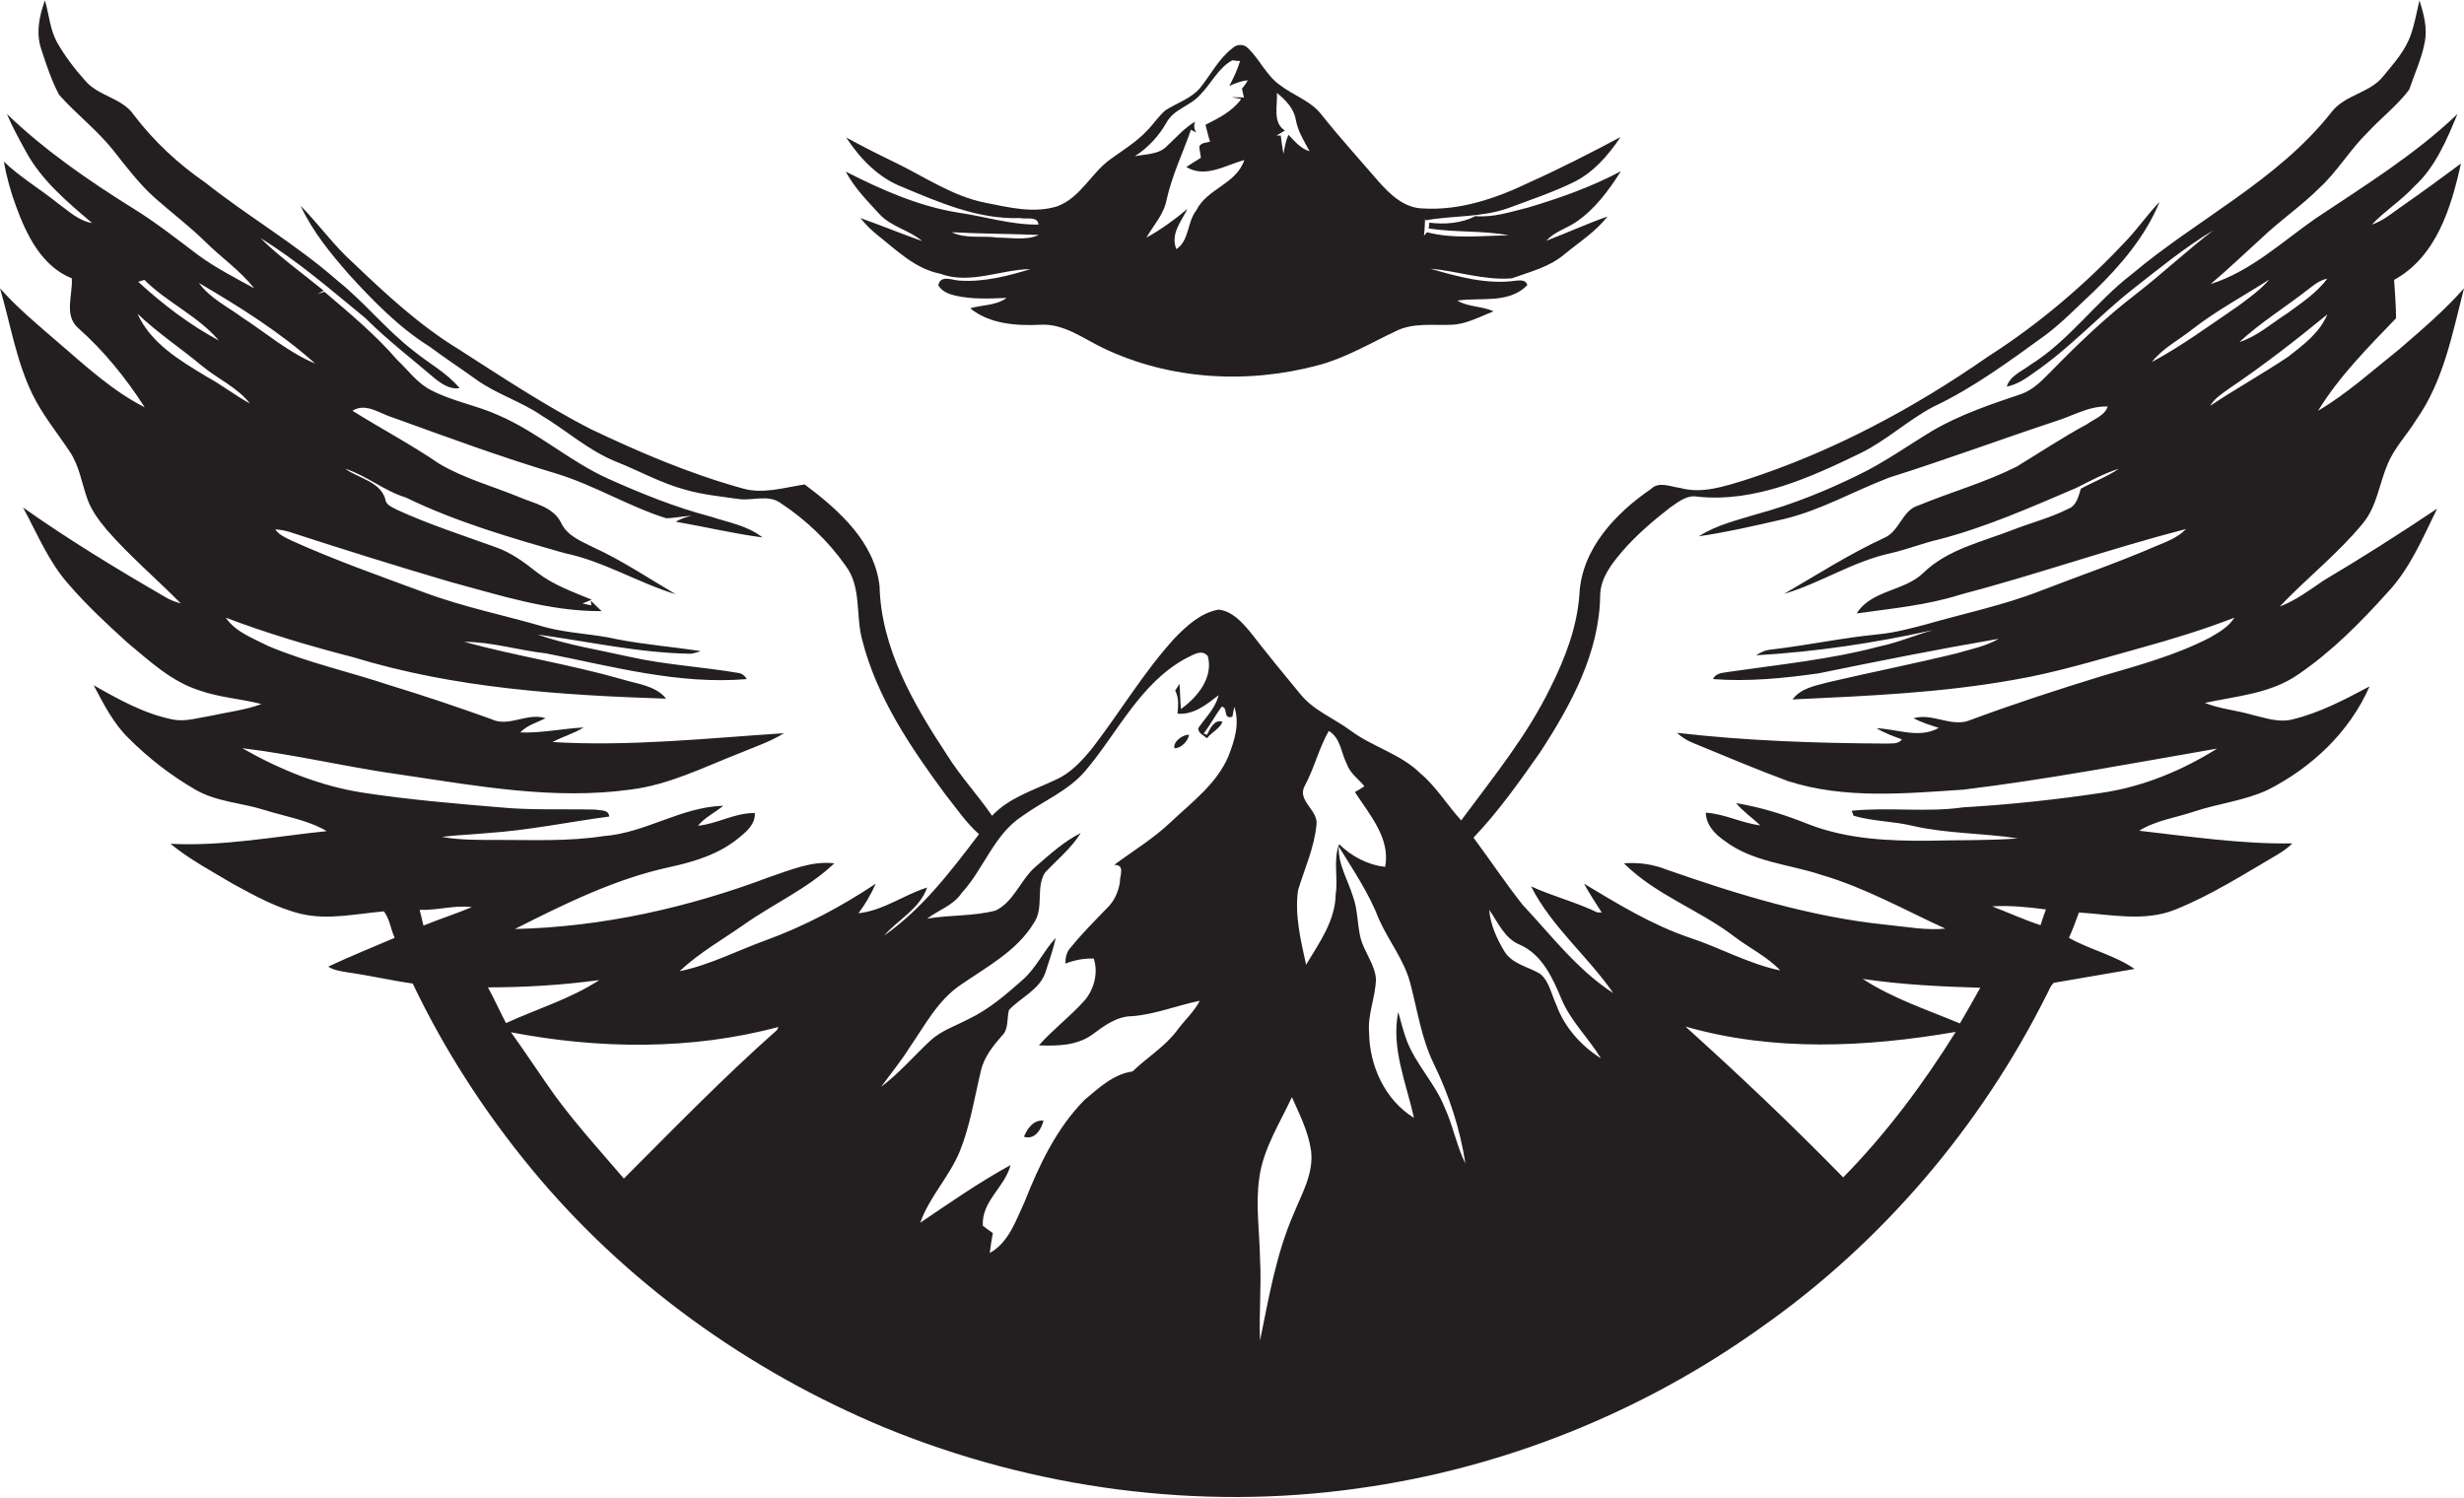
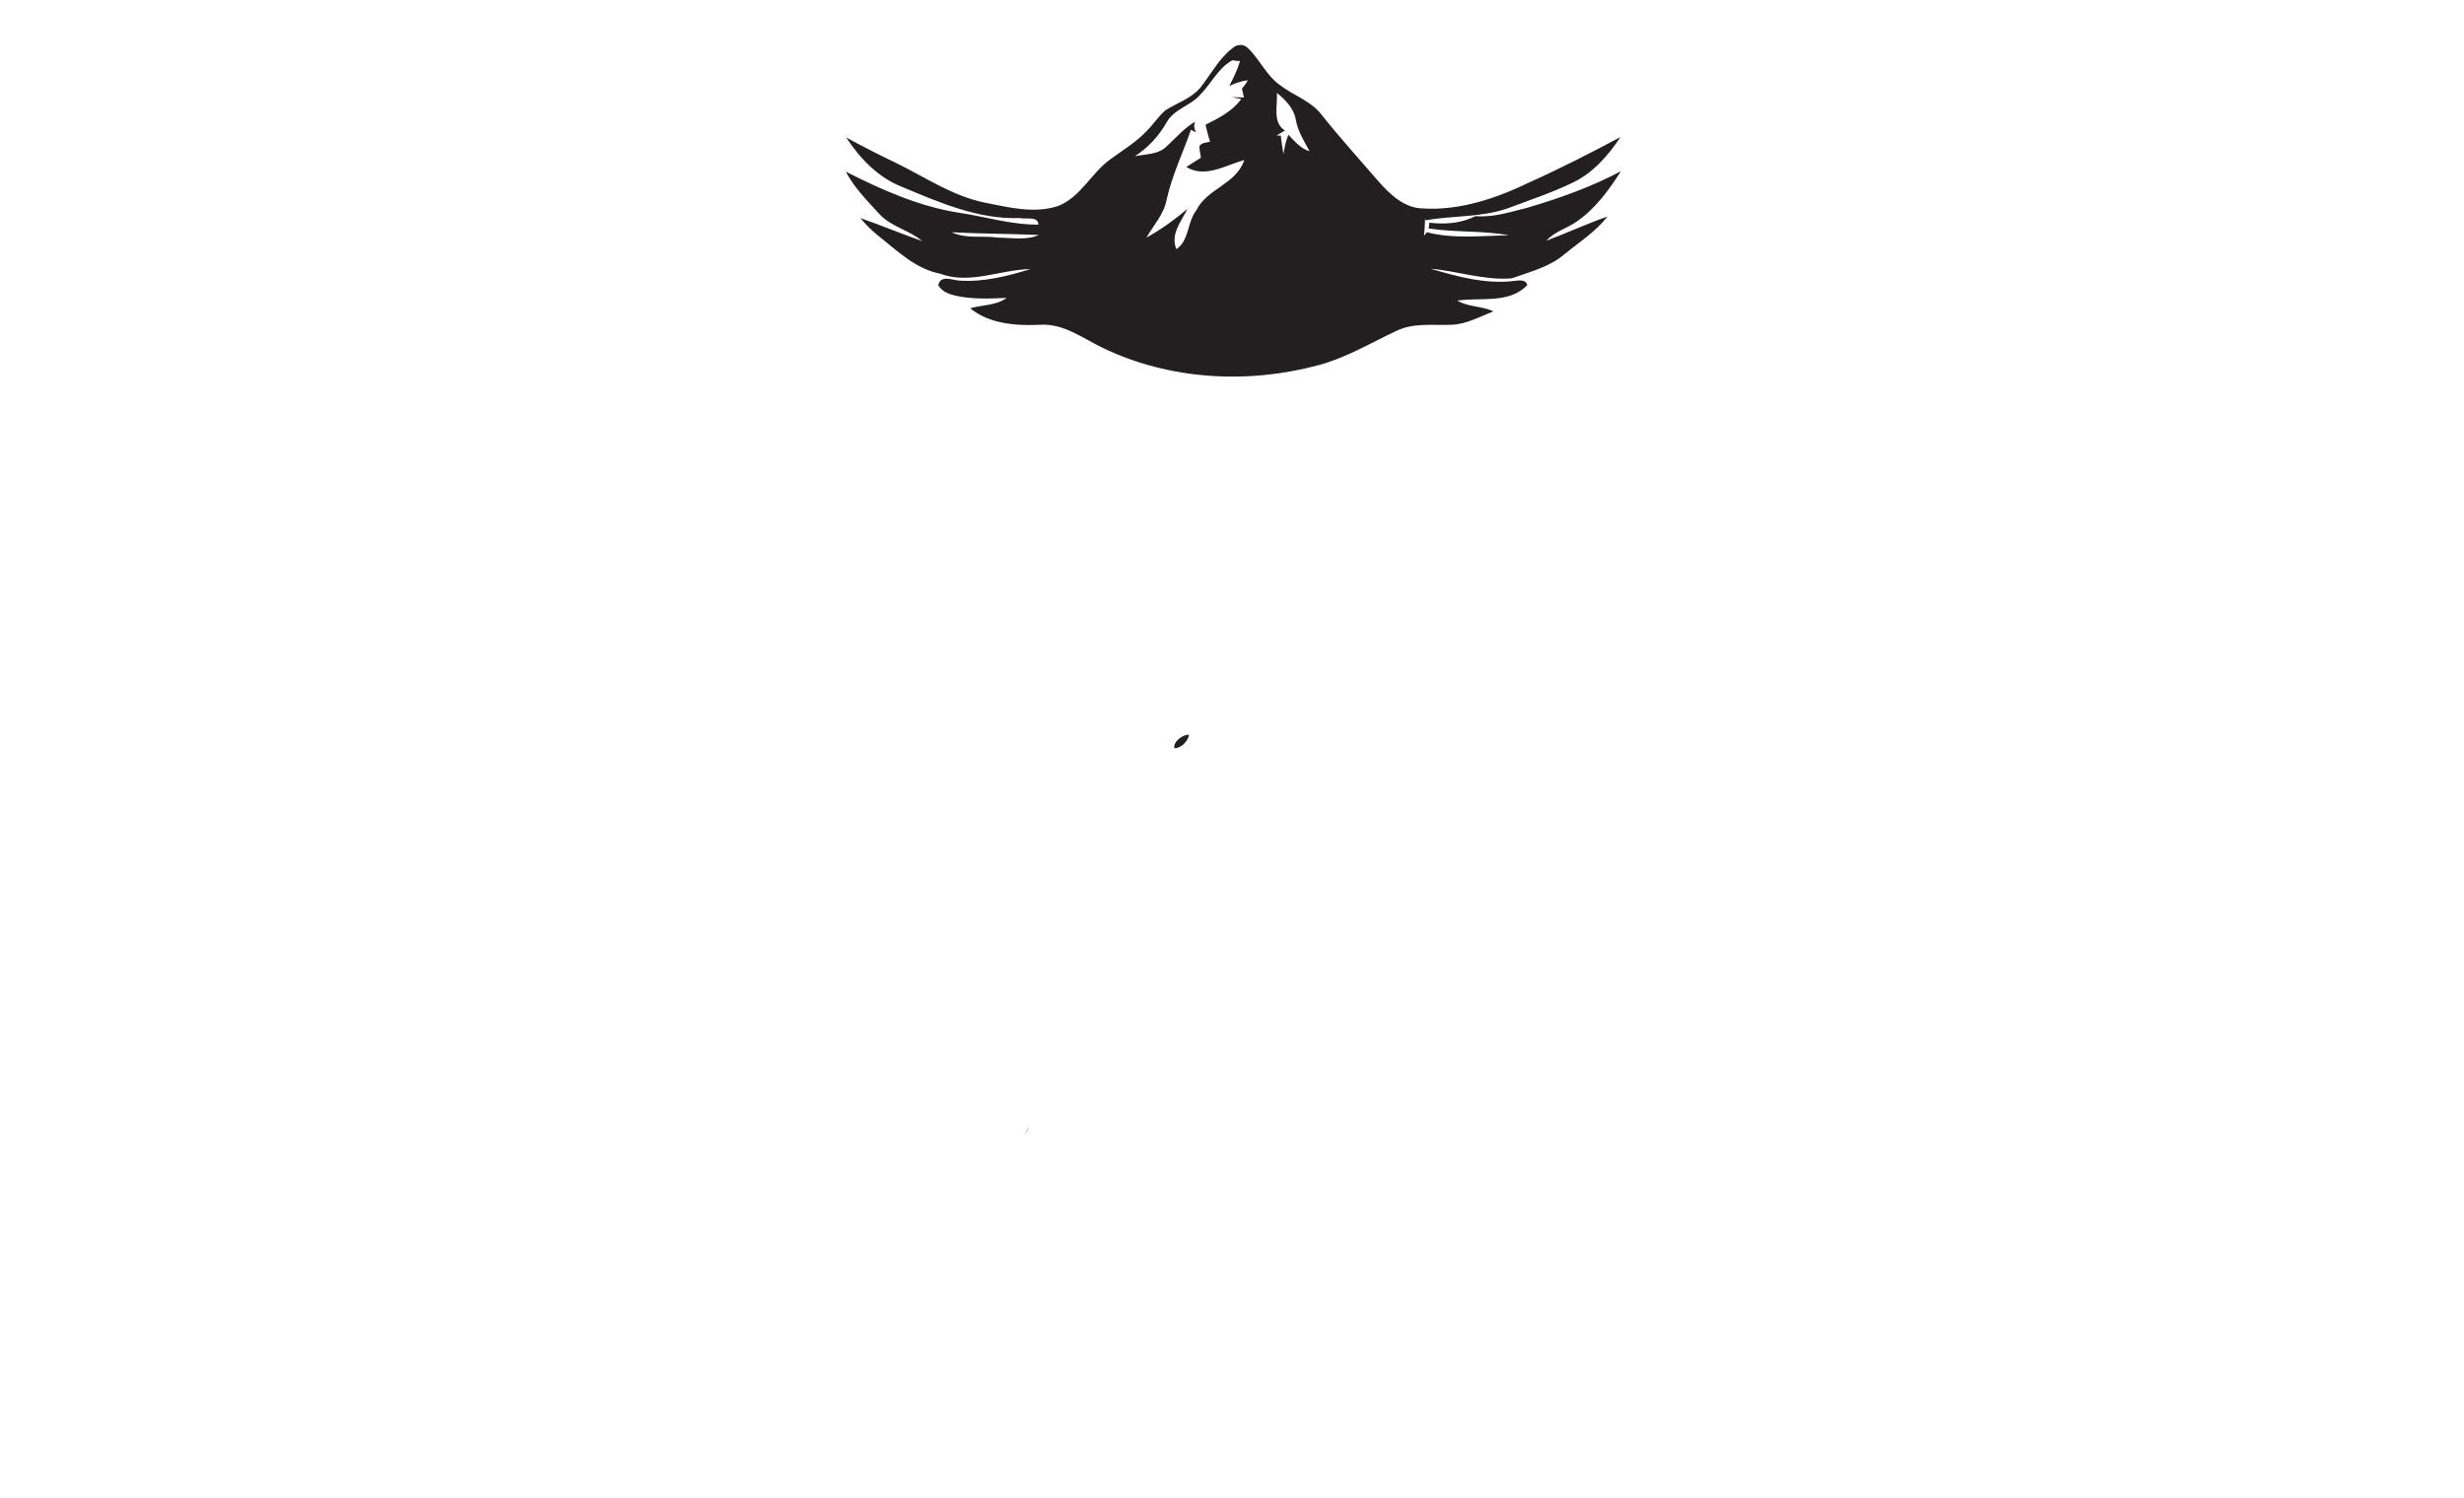
<svg xmlns="http://www.w3.org/2000/svg" version="1.1" id="Layer_1" x="0px" y="0px" viewBox="0 0 641.8 390.2" enable-background="new 0 0 641.8 390.2" xml:space="preserve">
  <g>
-     <path fill="#231F20" d="M593.8,158c7-7.4,15.1-13.7,21.6-21.6c3.7-4.4,4.3-10.3,6.5-15.5c1.8-4.3,5.1-7.7,7.5-11.6   c7.1-10.1,9.4-22.5,12.4-34.2c-5.1,5.8-11,10.8-16.9,15.9c-6.9,5.5-13.5,11.5-21.1,16c5.5-9,13-16.5,20.3-24.1   c0-3.3-0.3-6.6-0.5-10c11-6,14.9-18.9,17.4-30.3c-5,3.7-10,7.4-15.2,11c-2.6,1.8-5,3.9-8,4.9c3.4-3.6,7.6-6.2,11-9.9   c5.6-5.1,8.5-12.2,11.3-18.9C628.9,40.4,615.7,48.5,603,57c-8.7,6.1-16.8,13.7-27.2,17c4.6-3.9,8.9-8,13.3-12   c4.8-4.6,10.3-8.3,15-13c4.7-4.3,8-10,12.5-14.4c3.5-3.8,7.7-7,10.9-11.2c1.4-4.1,3.3-8.2,4.1-12.5c0.7-3.7-0.3-7.3-1.4-10.8   c-0.7,2.9-1.2,5.9-2.2,8.8c-1.4,4.2-4.4,7.5-7.1,10.8c-3.5,4.6-10.1,4.9-13.6,9.5c-14,17.8-34.9,27.8-52,42.2   c-9.4,7.2-16.3,17.3-26.4,23.6c-2.2,1.7-5.3,2.8-6.2,5.7c2.7-0.5,5-2.1,7.2-3.7c9.2-6.3,16.7-14.6,25.4-21.5   c6.9-5.4,13.7-11,21.2-15.5c-6.9,5.3-13.2,11.2-20,16.5c-8.1,6.2-15.4,13.2-22.5,20.5c-2.2,2.2-4.4,4.5-7.4,5.6   c-8,2.7-16.1,5.4-23.4,9.7c-6.3,3.8-12.3,8.1-18.9,11.3c-8.5,4.2-17.4,7.8-26.6,10.3c-5.2,1.6-10.5,2.8-15.2,5.8   c7.5-1.1,14.8-2.8,22.2-4.5c9.6-2.3,18.2-7.3,27.4-10.8c14.6-4.6,28.9-9.9,43.4-14.7c4.5-1.4,8.7-4,13.5-3.8   c-0.8,2.4-3.5,3.2-5.4,4.6c-6.3,3.4-12.3,7.4-18.4,11.1c-8.2,4.1-17.1,6.6-25.6,10.1c-4.2,1.3-4.8,6.7-8.8,8.4   c-9.1,4.2-17.5,9.6-26.1,14.6c9.5-2.8,18-8.5,27.8-10.6c4.3-1,8.3-2.6,12.6-3.6c12.3-3.2,24-8.4,35.7-13.4c3.6-1.8,7.3-3.8,11.1-5   c-3.1,2.1-6.6,3.4-9.9,5.2c-0.6,1.9-1.1,4.4-3.2,5.2c-4.5,2.3-9.5,3.6-14.2,5.4c-8.1,3.2-17.2,5.1-23.6,11.3   c-5,4.9-13.5,4.4-17.4,10.6c9.1-1.3,18.2-2.1,27-4.9c19.8-5.2,39.1-12,58.8-17.1c-2.1,2.2-5,3.3-7.7,4.4   c-9.9,4.3-20.1,7.8-30.2,11.7c-9.7,3.8-20,5.9-30,8.8c-3.9,1-7.9,2.1-12,2.5c-9.4,0.9-18.7,2.9-28.1,4c-1.5,0.1-2.8,0.7-4,1.5   c15.5-0.9,31-3.2,46.2-6.6c-4.7,1.3-9.2,3.3-14.1,4.3c-12.8,3.4-26,4.7-39.1,6.6c-1.5,0.3-3.5,0.2-4.2,1.9   c9.1,0.7,18.4-0.2,27.5-1.5c15.6-3.2,31.2-6.3,46.9-9c-3.4,2-7.3,2.7-11,3.8c-11,2.7-22.2,4.9-33.3,7.5c-3.3,0.9-7.2,1.5-9.4,4.5   c19.3-0.9,38.6-1.7,57.6-5.1c11.2-1.9,22.1-5.3,33-8.3c8.3-2.3,16.5-4.8,24.5-7.9c-1.5,2.4-4,3.8-6.4,5.2   c-8.9,4.6-18.5,7.2-28.1,10c-11.4,3.5-22.8,7.2-34.1,11.4c-5,2.2-9.9-1.9-15-0.4c2.1,1.1,4.4,1.8,6.6,2.5c-5,2.9-10.9,0.3-16.2,0.1   c2.1,1.3,4.4,2.1,6.6,2.9c-0.9,1.3-2.6,1-3.9,1.1c-18.3-0.1-36.6-0.7-54.7-2.8c1.2,1.1,2.6,2,4.1,2.6c8.3,3.4,16.5,6.9,24.9,10   c14.7,4.7,30.4,3.2,45.6,2.2c22.2-2.7,44.1-6.9,66.1-10.7c-9.1,5.7-19.2,9.9-29.9,11.5c-12,1.8-24.1,3.1-36.2,3.8   c-9.7,1.4-19.5-0.1-29.1,0.9c0.1,0.3,0.4,1,0.5,1.3c5.1,1.5,10.5,1.4,15.7,2.7c8.9,2,18.1,1.8,27.1,3.2c-7.7,0.6-15.4,0.4-23.1,0.6   c-10.5,0.1-21.3-0.4-31.2-4.2c-6.2-2.5-12.5-4.5-19.1-5.6c1.8,2.2,4.2,3.8,6.3,5.8c-4.9-0.6-9.3-3-14.2-3.3c0.1,3.3,2.5,5.7,5,7.4   c7.3,5.5,16.7,6,25.1,8.8c11.3,3.3,21.6,9.1,32.3,14c-5.1,0.5-10.2-0.5-15.3-1c-19.7-2-38.8-7.9-57.4-14.4c-3.5-1.4-7.3-1.9-11-1.6   c8.2,8.2,19.4,12,28.5,18.9c4,3.1,8.7,5.3,12.2,9c-8.2-1.7-15.6-5.9-23.5-8.5c-9.8-3.3-18.8-8.8-27.6-14.1c1.4,2.6,3,5,4.6,7.5   c-0.3,0-0.8,0-1.1,0c-5.6-2.7-11.6-4.2-17.3-6.8c5.3,10.5,14.8,18.2,21.4,27.8c-9.3-6-16.1-15-23.6-23c-4.5-5.7-8.5-11.7-12.8-17.5   c6.5-6.8,12-14.6,17.4-22.3c8-12.3,15.5-26,15.6-41.1c0.2-4.3,2.9-7.8,5.6-11c3.7-4.3,8-8,12.5-11.5c2.2-1.5,4.5-3.5,7.4-2.9   c15,1.5,29.2-5,42.4-11.4c6.7-3.3,12.2-8.5,18.8-12c10.6-5,20-12,29.4-18.8c4.5-3.4,8.4-7.5,12.6-11.4c6.9-6.7,13.3-14.2,17-23.2   c-3,3.1-5.5,6.7-8.4,9.8c-10.8,11.6-23,22-36.3,30.5c-19.4,13.5-40.5,24.8-63.1,32.1c-5.5,1.7-11.4,3.7-17.1,2.1   c-2.5-0.3-5.5-1.8-7.6,0.3c-9.2,6.3-18,15.6-18.6,27.3c-0.6,8.6-3.7,16.7-7.5,24.3c-6.1,12.6-15,23.5-23.3,34.7   c-3.7-4-6.5-8.8-10.7-12.3c-5.1-5-12.3-6.8-18-11c-4.4-3.3-9.8-5.3-13.3-9.7c-4.4-5.3-8.7-10.6-12.9-16c-2.2-2.6-4.7-5.5-8.3-5.9   c-4.6,0.8-8.3,4.2-11.5,7.5c-8,8.8-14.1,19.1-21.4,28.6c-2.7,3.3-5.7,6.6-9.7,8.3c-5.7,2.7-12,4.6-16.4,9.3   c-3.7-5.4-8.2-10.2-11.7-15.8c-8.7-13.2-17.2-27.8-17.6-44c-1.3-11.6-10.7-19.9-19.5-26.5c-5.4,0.8-10.9,2.6-16.3,1   c-13.7-3.8-26.8-9.4-39.6-15.5c-11.8-6.1-23-13.5-34.2-20.7c-10.2-6.2-19-14.4-27.6-22.6c-5-4.5-8.9-10-13.6-14.8   c3.1,6.7,7.8,12.4,12.6,17.9c6.3,6.9,13,13.8,21,18.8c3.9,2.9,8,5.6,11.9,8.4c5.3,3.9,11.8,5.8,17.2,9.5c6.5,3.9,12.2,9.1,19.3,12   c6.1,2.4,11.9,5.7,18.3,7.4c4.5,1.3,9.1,1.7,13.8,2.4c3.6,0.5,7.8-1.3,11,1.1c6.5,4.3,12.3,9.8,16.8,16.2   c4.3,5.6,2.6,13.1,4.4,19.5c3.8,14.9,12.6,27.9,21.6,40.1c2.8,3.5,5.4,7.4,8.8,10.4c-7.3,9.6-14.7,19.4-24.7,26.4   c3.7-4.2,9.2-6.9,11.2-12.5c-6.1,1.9-11.4,6-17.9,6.7c1.8-2.4,3.3-5,4.5-7.7c-9,6-18.6,11.1-28.8,14.8c-7.4,2.7-14.5,6.4-22.3,8   c5.1-4.8,11.3-8.3,17-12.3c7.7-5.4,16.5-9.3,23.3-15.8c-5.8-0.7-11.3,1.7-16.7,3.5c-21.2,8-43.7,13.1-66.5,13.6   c12.9-6.5,26-13,40.2-16.1c6.5-1.4,13.1-3.4,18.2-7.7c2-1.6,4.3-3.6,4.1-6.4c-5.2-0.1-9.7,2.8-14.8,3.3c1.8-2.2,4.4-3.4,6.6-5.2   c-11,0.3-20.3,7.1-31.2,7.9c-9,1.4-18.1,1-27.1,1c-5,0-10.1,0.1-15-0.8c4-0.5,8-0.6,12-1c10.6-0.7,21.1-2.9,31.6-4.3   c-0.2-1.9-2.3-1.5-3.6-1.8c-8.3-0.2-16.7,0.2-25-0.6c-11.9-1-23.8-2-35.5-3.8c-11.1-1.7-21.7-6-31.5-11.6c14.1,1.7,28,5.1,42,7   c19.5,2.9,39.3,6.5,59,3.8c10-1.2,19.1-5.8,28.3-9.4c4-1.7,8.1-3,11.8-5.3c-20,1.3-40.1,3.5-60.3,2.3c2.6-1.4,5.6-2.2,8.1-3.8   c-5.5,0.3-11,1.5-16.5,1.3c1.8-1.9,4.4-2.6,6.6-3.7c-4.8-1.6-9.6,2.5-14.2,0.2c-8.7-3.1-17.5-6.1-26.4-8.8   c-10.5-3.5-21.4-5.9-31.6-10.2c-3.9-2-8.5-3.6-11.1-7.4c10.8,4.1,21.9,7.4,33.2,10.3c26.4,8.1,54.1,9.9,81.5,10.8   c-2.7-3.4-7.4-3.8-11.3-5c-13.6-3.9-27.7-6.1-41.3-9.8c7.2,0,14.1,2.2,21.3,3c17.3,3.4,34.6,8.2,52.3,6.7c-0.5-0.9-1.3-1.5-2.2-1.6   c-9.4-1.6-18.9-2.1-28.3-4.2c-8-1.8-16.3-3.1-24-5.8c13.3,1.8,26.5,4.8,39.9,5c0.9-0.1,1.8-0.4,2.6-0.7c-7.3-1.1-14.7-1.7-21.9-3.1   c-6.1-1.4-12.5-1.5-18.5-3.1c-10.5-3.1-21.2-5.2-31.4-9c-11.6-4.3-23.3-8.4-34.6-13.5c-1.6-0.8-3.4-1.5-4.4-3   c1.3,0.1,2.6,0.3,3.8,0.7c13.8,4.5,27.6,8.8,41.5,12.9c13,3.5,26.1,7.8,39.7,7.7c-0.7-0.7-2.1-2-2.8-2.7c0,0.3,0.1,0.9,0.1,1.2   l-2.3-0.5c0.8-0.3,1.6-0.6,2.4-1c-4.9-2-9.9-3.8-14.1-7c-3.4-2.7-6.9-5.3-11-6.7c-8.6-3.1-17.3-5.9-25.6-9.7c-1-0.6-2.4-1-2.9-2.2   c-1-5.1-7-5.9-10.6-8.5c5.6,1.8,10.2,5.8,15.8,7.5c13.2,6.4,27.3,10.5,41.4,14.5c10.1,2.1,19.1,7.7,28.9,10.7   c-7.1-4.2-14-8.8-21.4-12.2c-3.2-1.6-6.9-3-8.5-6.5c-2-4-6.8-4.9-10.6-6.5c-7-2.9-14.5-4.9-21.1-8.8c-7.3-5-15.1-9.1-22.6-13.8   c3.5-2.2,7.2,0.8,10.6,1.8c14.1,5.1,28.2,10.3,42.6,14.6c9.8,3,18.7,8.5,28.5,11.6c2.2,0,4.4-0.6,6.6-0.6c-1.4,0.2-2.8,0.8-4.1,1.5   c7.5,1.3,15,3.1,22.6,4.1c-3.9-3.1-8.9-3.9-13.4-5.4c-9.2-2.4-18.1-6-26.8-9.9c-10-4.5-18.3-12.1-28.5-16.5   c-5.7-2.6-11.9-3.6-17.5-6.5c-3.7-1.8-6.1-5.3-9-8C98,87.4,91.2,81.7,84.5,76c-0.6,0.2-1.2,0.4-1.8,0.6l1.6-0.9   c-5.5-4.5-11.4-8.7-16.5-13.7c9.8,6,18.5,13.6,27.3,20.8c5.7,5.7,12.1,10.6,18.3,15.9c1.8,1.4,3.9,2.8,6.3,2.4   c-3.3-4-8.1-6.5-12.1-9.8c-7.1-5.5-12.7-12.6-19.7-18.2c-10.8-9.5-23.3-16.7-34.5-25.6c-7-4.8-13.3-10.7-18.5-17.5   c-3.1-4.6-9.4-4.9-12.8-9.1c-2.7-3-5.2-6.3-7.2-9.8c-1.9-3.4-2.1-7.3-3.2-11c-1.5,4.1-2.4,8.6-0.9,12.9c1.3,3.9,2.6,8,4.6,11.7   c4.4,5,9.7,9,13.9,14.2c3.5,4.4,6.9,9,11.2,12.8c4.2,3.7,8.8,7.2,12.8,11.1c4.2,4.2,9.2,7.6,12.9,12.3c-4.9-2.7-10-5.3-14.5-8.6   c-5.6-4.2-11-8.5-17-12.2C23,47,11.7,39.2,1.8,29.7c1.4,3.3,3.1,6.4,4.8,9.5c4.1,7.7,10.9,13.4,17.4,18.9c-3.6-0.6-6.2-3.2-9-5.2   c-4.6-3.7-9.7-6.7-14-10.8c0.7,4,1.8,7.9,3.2,11.7c2.7,7.4,6.7,15.6,14.5,18.7c0.3,4.3-2.1,9.5,1.6,12.9c6.8,6,12.5,13.1,17.4,20.7   c-8.3-4.2-15.2-10.6-22.2-16.6C10.2,84.9,4.7,80.4,0,75.1c2.7,9.2,4.2,18.8,8.4,27.5c2.6,5.4,6.5,10.1,9.8,15.1   c2.5,3.7,3.1,8.3,4.6,12.4c1.1,3,3,5.5,5,7.9c5.9,6.8,12.9,12.7,19.3,19.2c-1.4-0.4-2.8-0.9-4.1-1.7c-12.6-7.3-25.1-14.9-37-23.3   c3.7,6.8,6.6,14,11.7,19.8c4.8,5.6,10.2,10.6,15.6,15.5c5.7,4.7,11.3,10,18.5,12.3c5.3,1.9,10.9,2.2,16.3,3.6   c-4.3,1.6-8.9,2.1-13.4,3.1c-3.2,0.5-6.5,1.6-9.8,0.9c-7.4-1.5-14-5.2-20.5-8.9c2.6,4.9,5.1,9.9,9.1,13.8c5.2,5.2,11,9.7,17.4,13.4   c5.5,3.2,12,3.4,18,5.3c5.4,1.7,11.3,2.6,16.2,5.5c-13.5,1.4-27,4-40.7,3.3c5,4.1,10.7,7.1,16.2,10.4c5.7,3.1,11.6,6.4,18,7.9   c7.1,1.6,14.3-0.1,21.4-0.7c1.5,2,1.8,4.7,2.8,6.9c-5.8,2.5-11.6,4.8-17.3,7.5c1.5,1,3.4,1.2,5.1,1.5c5.7,0.8,11.2,2.1,16.9,2.9   c8.2,17.2,18.6,33.3,30.7,48c24.5,29.8,56.7,52.9,92.3,67.7c38.8,15.9,81.8,21.7,123.3,15.8c37.7-5.2,74-19.8,104.9-41.9   c31.5-22.1,57.2-52.3,74.4-86.7c0.6-1,0.9-2.3,1.9-3.1c7-1.2,14-2.4,21-3.6c-5.2-3.6-11.6-5-17.1-8.1c1-2.2,1.8-4.4,2.6-6.6   c8.4,0.5,17.1,2.5,25.2-0.8c9.4-3.8,18-9.3,26.7-14.4c1.3-0.8,2.6-1.7,3.7-2.8c-13.4,0.2-26.6-1.8-39.9-3.3c4.3-2.7,9.6-3.4,14.3-5   c6.3-2.1,13-2.8,19.1-5.6c11.5-5.8,21.4-15.1,26.6-27c-6.4,3.4-13,6.9-20.1,8.6c-3.6,0.9-7.1-0.4-10.5-1.2   c-4.1-1.2-8.3-1.5-12.3-3.1c8.3-1.8,17.1-2.4,24.3-7.4c8.8-6,16.3-13.6,23.4-21.5c5.8-6.2,9.1-14.2,12.8-21.7   c-9.7,6.5-19.6,12.8-29.7,18.8C601.6,153.7,598,156.4,593.8,158z M82.1,94.7c-7-2.9-12.7-7.9-19-12c-3.8-2.8-8.4-5-11.3-9   C62.4,79.9,72.9,86.5,82.1,94.7z M37.6,72.9c5.9,5.9,14,9.4,19.4,15.8c-7.6-4.1-14.6-9.4-21-15.3C36.4,73.3,37.2,73,37.6,72.9z    M35.8,81.7c5.2,5,11.3,9,16.8,13.6c4.1,3.4,9.2,5.6,12.5,9.8c-3.9-2.1-7.4-4.9-11.3-7C46.9,93.9,39.3,89.5,35.8,81.7z    M110.3,241.1c-0.3-1.4-0.7-2.8-1-4.1c4.6,0.2,9.1-1.3,13.6-0.7C118.8,238,114.5,239.4,110.3,241.1z M127.1,257.2   c9.7,0,19.4-0.6,29-1.9c-7.5,4.9-16.2,7.5-24.3,11.2C130.2,263.5,128.8,260.3,127.1,257.2z M202.4,268.3   c-13.9,12.3-26.8,25.6-39.9,38.7c-7-8.2-14.4-16.2-20.4-25.1c-3-4.3-5.9-8.7-9-13c22.9,4.4,47,4.7,69.7-1.4   C202.6,267.7,202.5,268.1,202.4,268.3z M320,196.9c-3,7.2-9.5,12-15,17.2c-4.5,4.3-9.8,7.5-14.8,11.2c3-0.1,1.4,2.9,1.5,4.5   c-0.4,2.5-1.4,4.8-3.2,6.6c-3.3,3.4-6.6,6.7-9.6,10.4c-1.1,1.1-1.4,2.7-1.4,4.2c2.4-0.9,4.8-1.4,7.4-1.3c1.2,3.7,0.1,7.9-2.3,10.8   c-3.7,4.2-8.3,7.6-12,11.8c4.7,0.2,9.9,0.1,13.9-2.8c3.1-2.3,6.4-4.8,10.5-4.8c6-0.5,11.6-2.8,17.5-4c-1.5,2.9-4,5.1-5.9,7.7   c-3.2,4.3-7.8,7-11.6,10.7c-5,0.7-8.8,4.3-12.5,7.4c-7.3,7.4-11.8,16.9-15.6,26.5c-2.3,4.9-4.1,10.6-9.1,13.4   c0.2-1.8,0.5-3.5,0.8-5.2c-0.9-0.6-1.8-1.3-2.6-1.9c-0.4-6.4,5.8-10.1,7.2-15.8c-8.2,4.5-15.8,9.8-23.5,15   c2.4-6.8,7.6-12,10.3-18.6c2.7-6.7,3.8-13.9,5.5-21c0.8-3.5,3.1-6.4,5.4-9c1.9-1.8,1.3-4.5,1.9-6.8c3.1-3.3,8-5.3,9.5-9.8   c1-3,2-6,2.7-9c-3.2,3.4-5.1,7.9-8.7,11c-4.3,3.8-8.7,7.6-13.9,10.1c-3.4,1.8-7.2,3-10.1,5.7c-4.3,4-8.1,8.5-12.8,12   c2.5-3.4,5.2-6.7,7.4-10.2c4-5.8,7.4-12.4,13.4-16.4c6.8-4.7,14.6-8.8,19-16.1c2.7-3.9,0.4-9.2,2.9-13.1c3.2-3.4,6.8-6.3,9.3-10.3   c-4.4,2.2-8.1,5.6-11.8,8.8c-3.9,3.4-5.6,9.1-10.4,11.4c-5.8,1.5-11.9,1.1-17.8,2.1c3-2.3,6.8-3.4,9-6.7   c5.8-6.3,8.4-15.3,15.9-20.1c5.4-3.9,11.9-6.5,16.3-11.7c8.4-9.9,14.2-22.7,26-29.2c1.8-0.8,4.2-2.7,5.9-0.7   c1.5,5.6-2.7,10.7-7,13.8c-0.2-2.2-0.2-4.4-0.4-6.6c-0.3,0.5-0.8,1.4-1.1,1.8c1,1.8,0.8,4,0.6,6c4.2,0.4,7.6-2.4,10.7-4.8   c-0.8,3.4-3.4,5.8-5.3,8.6c0,1.3,1.3,1.8,2.3,2.6c1.1-1.5,3.5-2.6,4-4.3c-2.1-0.7-3.3,1.9-4,3.4l-0.9-0.3c1.7-2.2,3-4.7,4.7-7   c1.8,0.1,0.2,3.4,2.8,2.6c0.1-0.7,0.4-1.9,0.5-2.6C323,188.6,321.5,193,320,196.9z M337,316.1c-4.6,10.5-6.5,21.9-8.8,33.1   c-0.3-7.1,0.4-14.2,0-21.3c-0.1-7-1.2-14-0.2-21c1-7.6,5.3-14.2,8.5-21.1c2,4.5,4.3,9,5,14C342.2,305.7,339.1,310.9,337,316.1z    M347.9,233c-0.1,6.9-4.3,12.6-7.7,18.3c-1.4-6.4-3-12.9-2.1-19.4c1.7-5.6,4.2-11,4.8-17c0.6-3.8-5.1-6.3-3.1-10.1   c2.5-4.6,3.7-9.8,6.3-14.4c3.1,1.8,3.2,5.7,4.7,8.6c0.8,2.4,3,3.9,4.6,5.8c-0.6,0.4-1.8,1.2-2.5,1.5c3.8,5.9,9.3,12,7.9,19.5   c-4.6-0.5-8.7-2.7-12-5.9C347.2,224.1,348.6,228.6,347.9,233z M376.3,288.5c-2.5-6.3-7.5-11.2-9.9-17.5c-0.9-2.4-1.5-4.9-2.2-7.4   c-1.9,9.5,2.1,18.5,4.1,27.6c-7.6-4.7-11.6-13.6-11.7-22.3c-0.4-4.7,1.7-9.2,1.8-13.9c-0.3-3.8-3-6.9-4-10.6   c-0.9-3.6-0.7-7.4-2-10.9c-1.3-4.3-3.9-8.3-3.7-13c3.8,6.2,7.9,12.2,10.5,19c2.5,5.6,6.5,10.5,8.1,16.5c1.9,7.1,2.9,14.5,6.2,21.2   c4,8.2,6.8,16.9,8.2,25.9C379.4,298.5,378.5,293.3,376.3,288.5z M405.4,261.8c-1.3-2.7-1.8-6.1-4.2-8.1c-3.1-1.9-7.2-2.5-9.3-5.8   c-2-3.3-3.7-7-4-10.9c2.3,3.3,4,7.5,8,9.1c5.8,2.6,8.5,8.6,10.8,14.1c2.4,5.8,7.1,10.2,10.3,15.5   C411.8,272.4,407.5,267.6,405.4,261.8z M480.1,306.7c-13.3-13.6-27-26.6-41.1-39.3c22.9,6.6,47.1,5.4,70.4,1.4   C501,282.3,491.3,295.3,480.1,306.7z M510.5,266.6c-8.6-3.6-17.5-6.5-25.3-11.6c10.1,1.5,20.4,2,30.6,2.3   C514.1,260.4,512.3,263.5,510.5,266.6z M531.5,241c-4.3-1.4-8.4-3.3-12.6-4.9c4.7-0.3,9.4,0.2,14,0.8   C532.4,238.3,531.9,239.7,531.5,241z M606.2,72.6c-2.8,3.7-6.7,6.3-10.4,9c-4.1,2.6-7.8,6-12.5,7.5c5.4-5,11.7-8.9,17.5-13.4   C602.4,74.5,604,73,606.2,72.6z M560.5,94.3c2.8-3.6,7-5.7,10.5-8.5c6.3-4.9,13.4-8.7,20.1-13c-2.3,2.7-5.3,4.8-8.1,6.9   C575.5,84.8,568.3,90.1,560.5,94.3z M575.7,105.7c1.1-1.9,3-3.1,4.8-4.4c8.9-6,17.4-12.6,25.7-19.4c-2,4.8-6.3,8-10.3,11.1   C589.3,97.4,582.3,101.3,575.7,105.7z" />
    <path fill="#231F20" d="M220.3,44.7c2.2,4.2,5.6,7.6,8.7,11c3.1,3.4,7.8,4.2,11.2,7.1c-5.4-1.9-10.7-4.1-16.1-6   c1.3,1.6,2.8,3.1,4.4,4.4c5.1,4,9.8,8.8,16.4,10.1c7.8,2.9,15.7-1.1,23.5-1.2c-5.9,1.8-12.1,3.4-18.3,3c-1.9,0-5.1-1.7-5.7,1.2   c0.9,1.6,2.7,2.3,4.4,2.7c4.4,1,8.9,0.8,13.4,0.6c-2.7,2-6.3,1.8-9.5,2.7c5,4.1,12,4.6,18.2,4.3c6.1-0.4,11.1,3.5,16.3,6   c17.4,8.4,37.8,9.5,56.3,4.5c7.1-1.9,13.4-5.7,20-8.8c4.5-2.3,9.6-1.5,14.5-1.7c3.9-0.1,7.4-2.1,11-3.5c-3-1.4-6.6-1.1-9.4-2.8   c6.1-0.9,13.4,0.9,18.2-4c-0.2-1.4-1.8-1.3-2.8-1.2c-7.6,1.1-15.2-1-22.4-3.1c7.1,0.6,14,3.1,21.2,2.5c4.7-1.7,9.7-2.9,13.6-6.2   c3.9-3.2,8.2-5.9,11.3-9.9c-5.4,1.9-10.6,4.3-15.9,6.3c2.1-2.4,5.4-3.2,7.9-5c4.8-3.3,8.4-8.2,11.5-13.1c-7.7,4.1-15.9,7-24.3,9.5   c-4.5,1.1-8.9,2.6-13.6,2.2c-3.7,1.9-8,2.2-12,1.7c0,0.4-0.1,1.2-0.2,1.5c6.9,1.1,14.1,0.5,20.9,1.8c-7.1,0.1-14.4,1-21.3-0.8   l-0.8,0.9c0.2-1.5,0.2-3,0.3-4.6l0.1,0.6c7.1-1.3,14.6-0.7,21.6-3.2c5.6-2.1,11.3-4,16.7-6.6c5.3-2.5,9.3-7.1,12.5-11.9   c-7.7,4.1-15.5,8.1-23.5,11.7c-8.7,4.2-18.2,7.5-28,6.9c-4.8-0.1-8.5-3.6-11.5-7c-4.9-5.7-10-11.3-14.7-17.2   c-2.8-3.8-7.5-5.2-11.1-8c-3.5-2.5-5.2-6.7-8.3-9.6c-1-1.1-2.9-1-3.9,0c-3.6,2.7-5.7,6.9-8.5,10.4c-2.4,2.8-6,3.9-9,5.8   c-1.8,1.5-3.1,3.6-4.8,5.3c-2.8,3-6.3,5.1-9.6,7.5c-5,3.6-7.7,9.9-13.7,12.2c-6.2,2-12.8,0.3-18.9-0.9c-8.5-1.7-15.7-6.7-23.3-10.4   c-4.4-2.1-8.7-4.3-12.9-6.6c3.6,5.5,8.4,10.5,14.6,12.9c9.8,4.1,19.9,8.5,30.7,8.1c1.6,0.4,4.6-0.6,4.8,1.7   c-7.1,0.1-13.9-2.1-20.8-3.1C239.5,53.8,229.7,49.5,220.3,44.7z M332.6,24.2c2.2,1.8,4.4,4,4.9,6.9c0.5,3,2.2,5.7,3.6,8.3   c-2.3-0.7-3.9-2.6-5.5-4.3c-0.7,1.6-1,3.3-1.3,5c-0.3-1.6-0.5-3.2-0.7-4.8l-1.1,0c0.7-0.4,1.5-0.9,2.2-1.3   C331.4,32,332.8,27.5,332.6,24.2z M303.8,32c1.9-3.6,6.3-4.4,8.8-7.3c2.9-2.9,4.7-7,8.4-9c0.5,0.1,1.5,0.2,2,0.2   c-0.7,2.3-1.7,4.4-2.8,6.5c1.5-0.7,3.1-1.3,4.8-1.5c-0.4,0.8-0.9,1.5-1.5,2.2c0.1,0.6,0.4,1.7,0.5,2.3c-0.8,0-2.4-0.1-3.2-0.1   c0.6,0.1,1.9,0.4,2.5,0.5c-2.3,3.2-5.9,5-9.3,6.7c0.4,1.5,0.7,3,1.2,4.4c-1,0.3-2.2,0.2-2.8,1.2c0,1,0.3,2,0.4,3   c-1.3,0.8-2.6,1.6-3.8,2.4c5,3,10.2-0.5,15.1-1.8c-2.1,6.3-9.7,7.4-12.5,13.1c-2.4,3-1.8,7.9-5.2,10.1c-1.6-4,1.3-7.2,2.9-10.5   c-3.3,2.8-6.9,5.4-10.7,7.5c1.9-3.3,4.6-6.1,5.3-10c1.4-6.3,4.2-12,6.3-18.1c0.3,0.2,1,0.5,1.4,0.7c-0.6-0.9-0.7-1.8-0.3-2.8   c-2.8,1.6-4.9,4.1-7.3,6.3c-2.1,2.3-5.6,2.1-8.4,2.7C299,38.5,301.8,35.5,303.8,32z M259.9,61.9c-4-0.6-8.3,0.4-12-1.4   c7.6,0.4,15.1,0.4,22.7,0.7C267.3,62.7,263.5,61.9,259.9,61.9z" />
    <path fill="#231F20" d="M305.9,194.9c1.7,0.1,3.6-1.9,3.8-3.5C308.1,191.3,305.5,193.2,305.9,194.9z" />
-     <path fill="#231F20" d="M266.7,296.1c2.8,0.9,4.5-1.8,5.1-4.2C269.1,291.7,267.6,294,266.7,296.1z" />
+     <path fill="#231F20" d="M266.7,296.1C269.1,291.7,267.6,294,266.7,296.1z" />
  </g>
</svg>